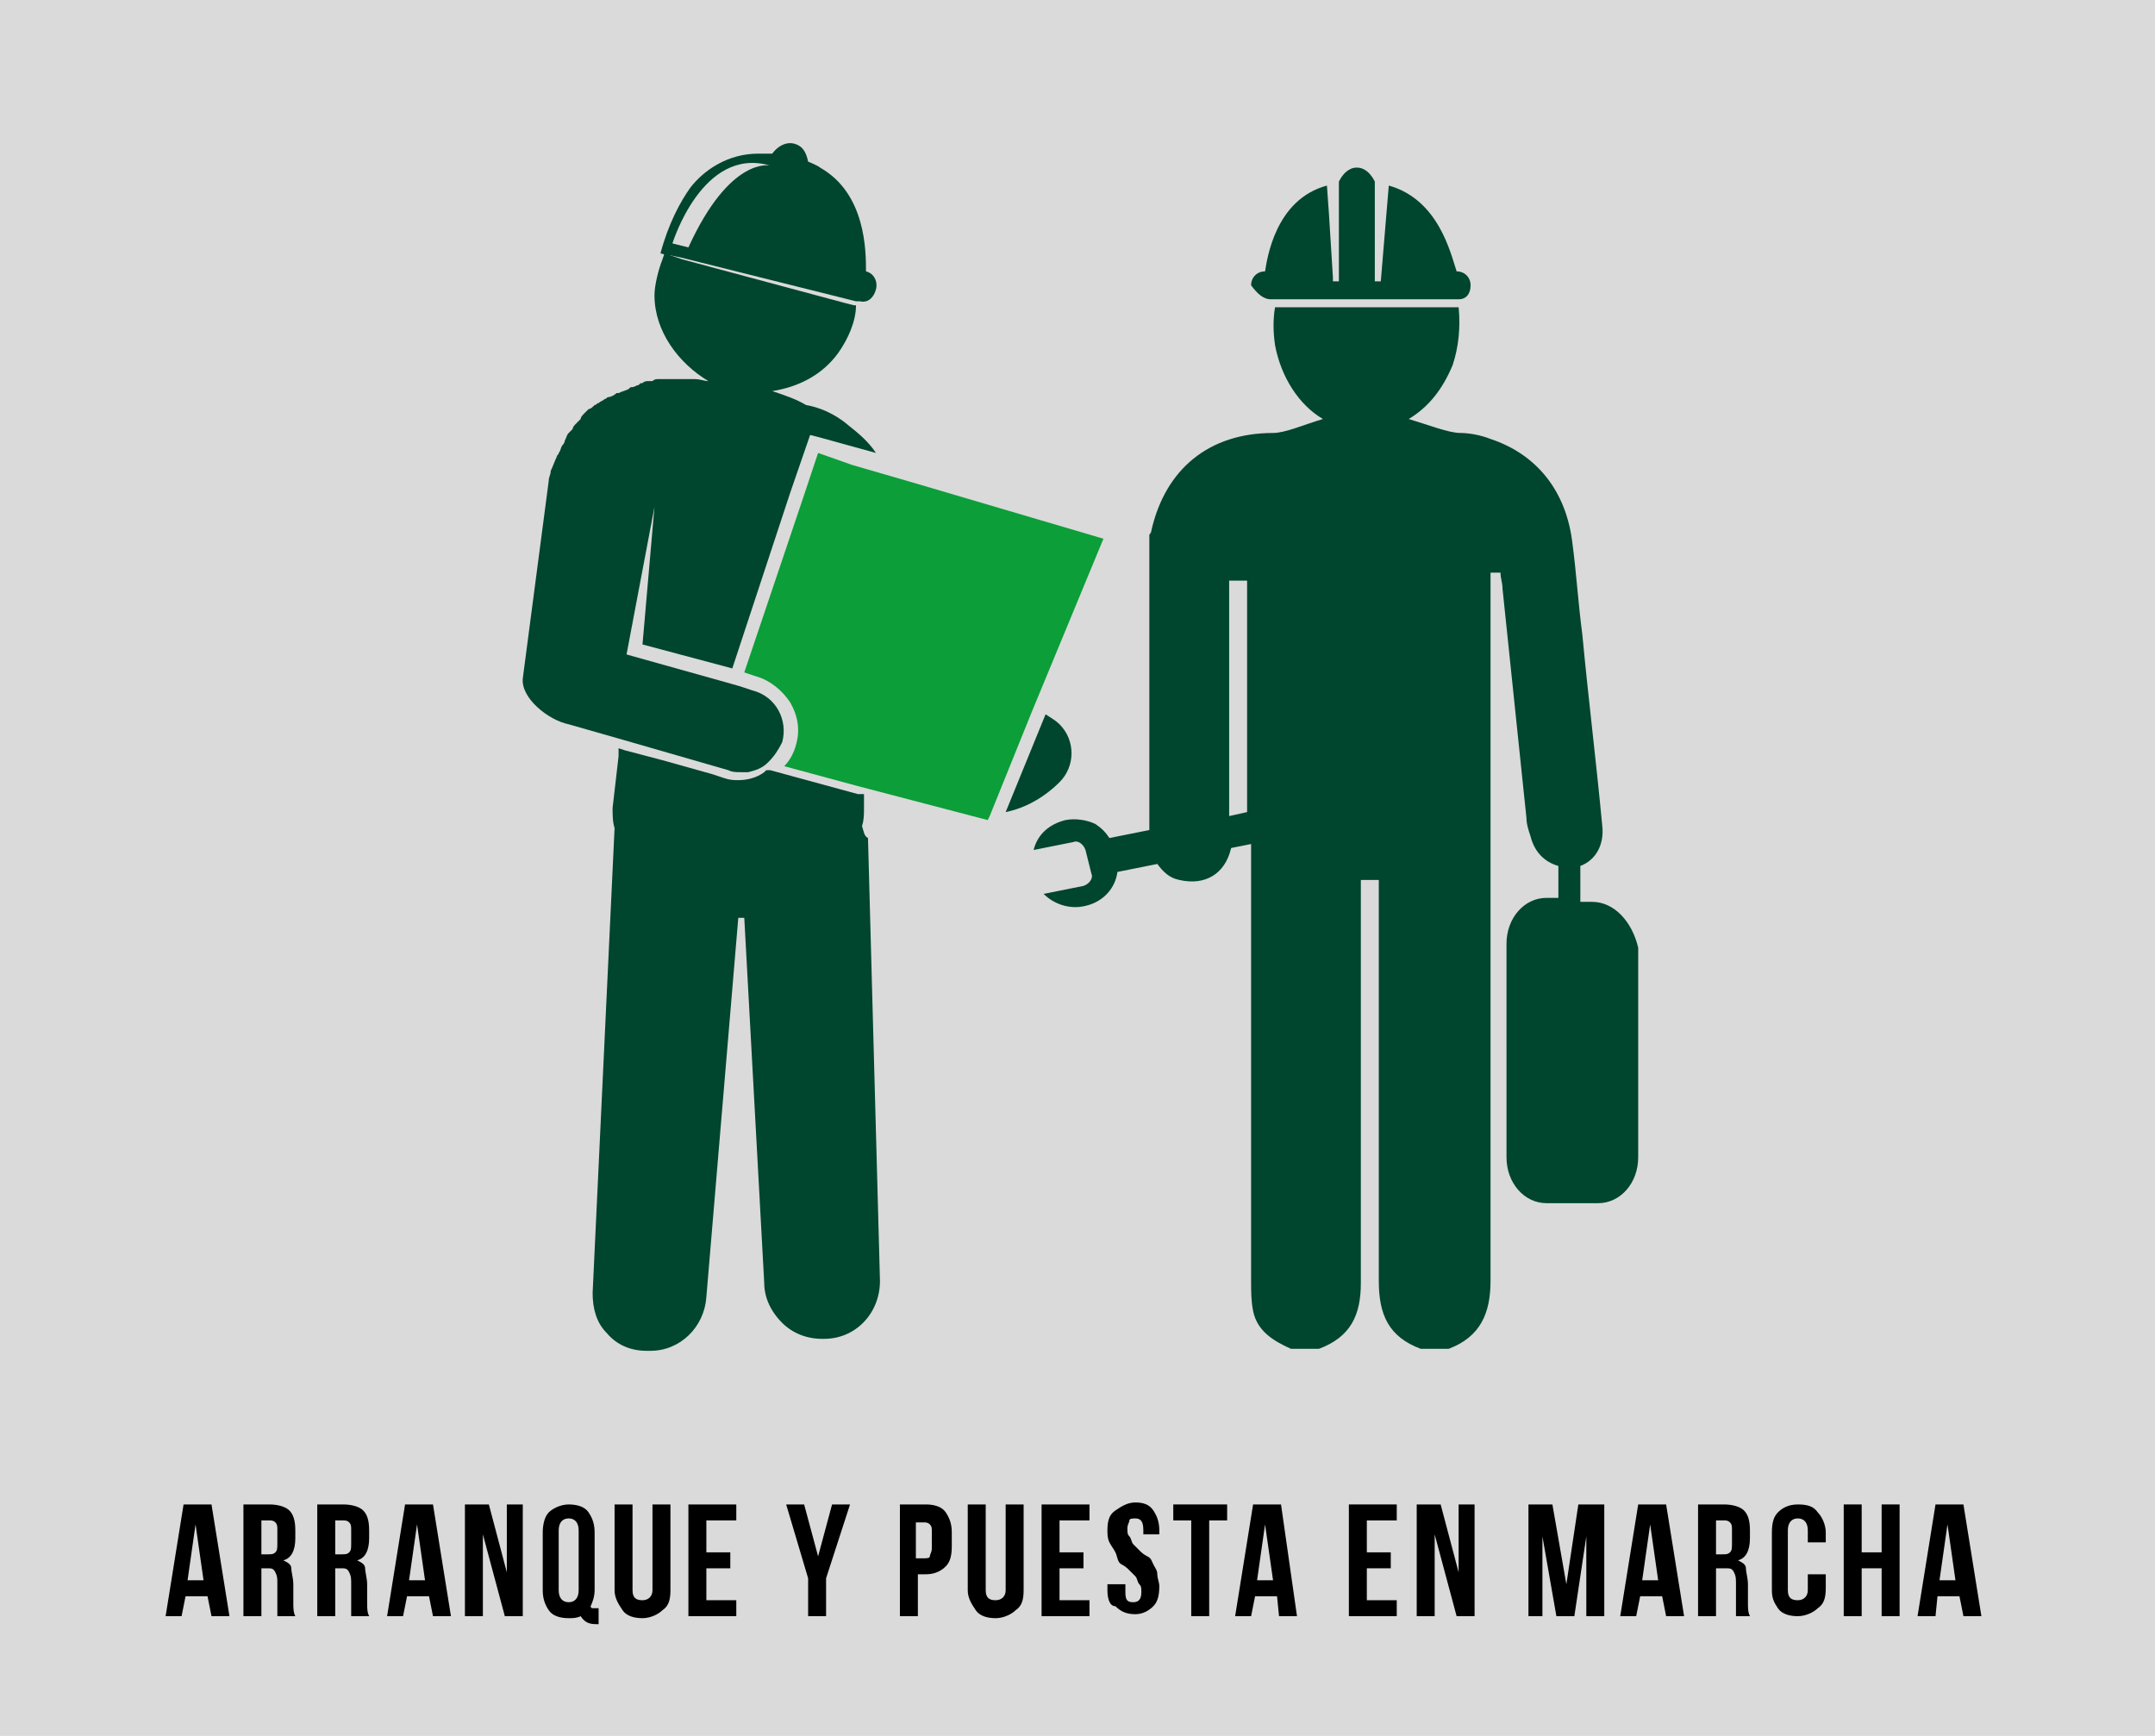
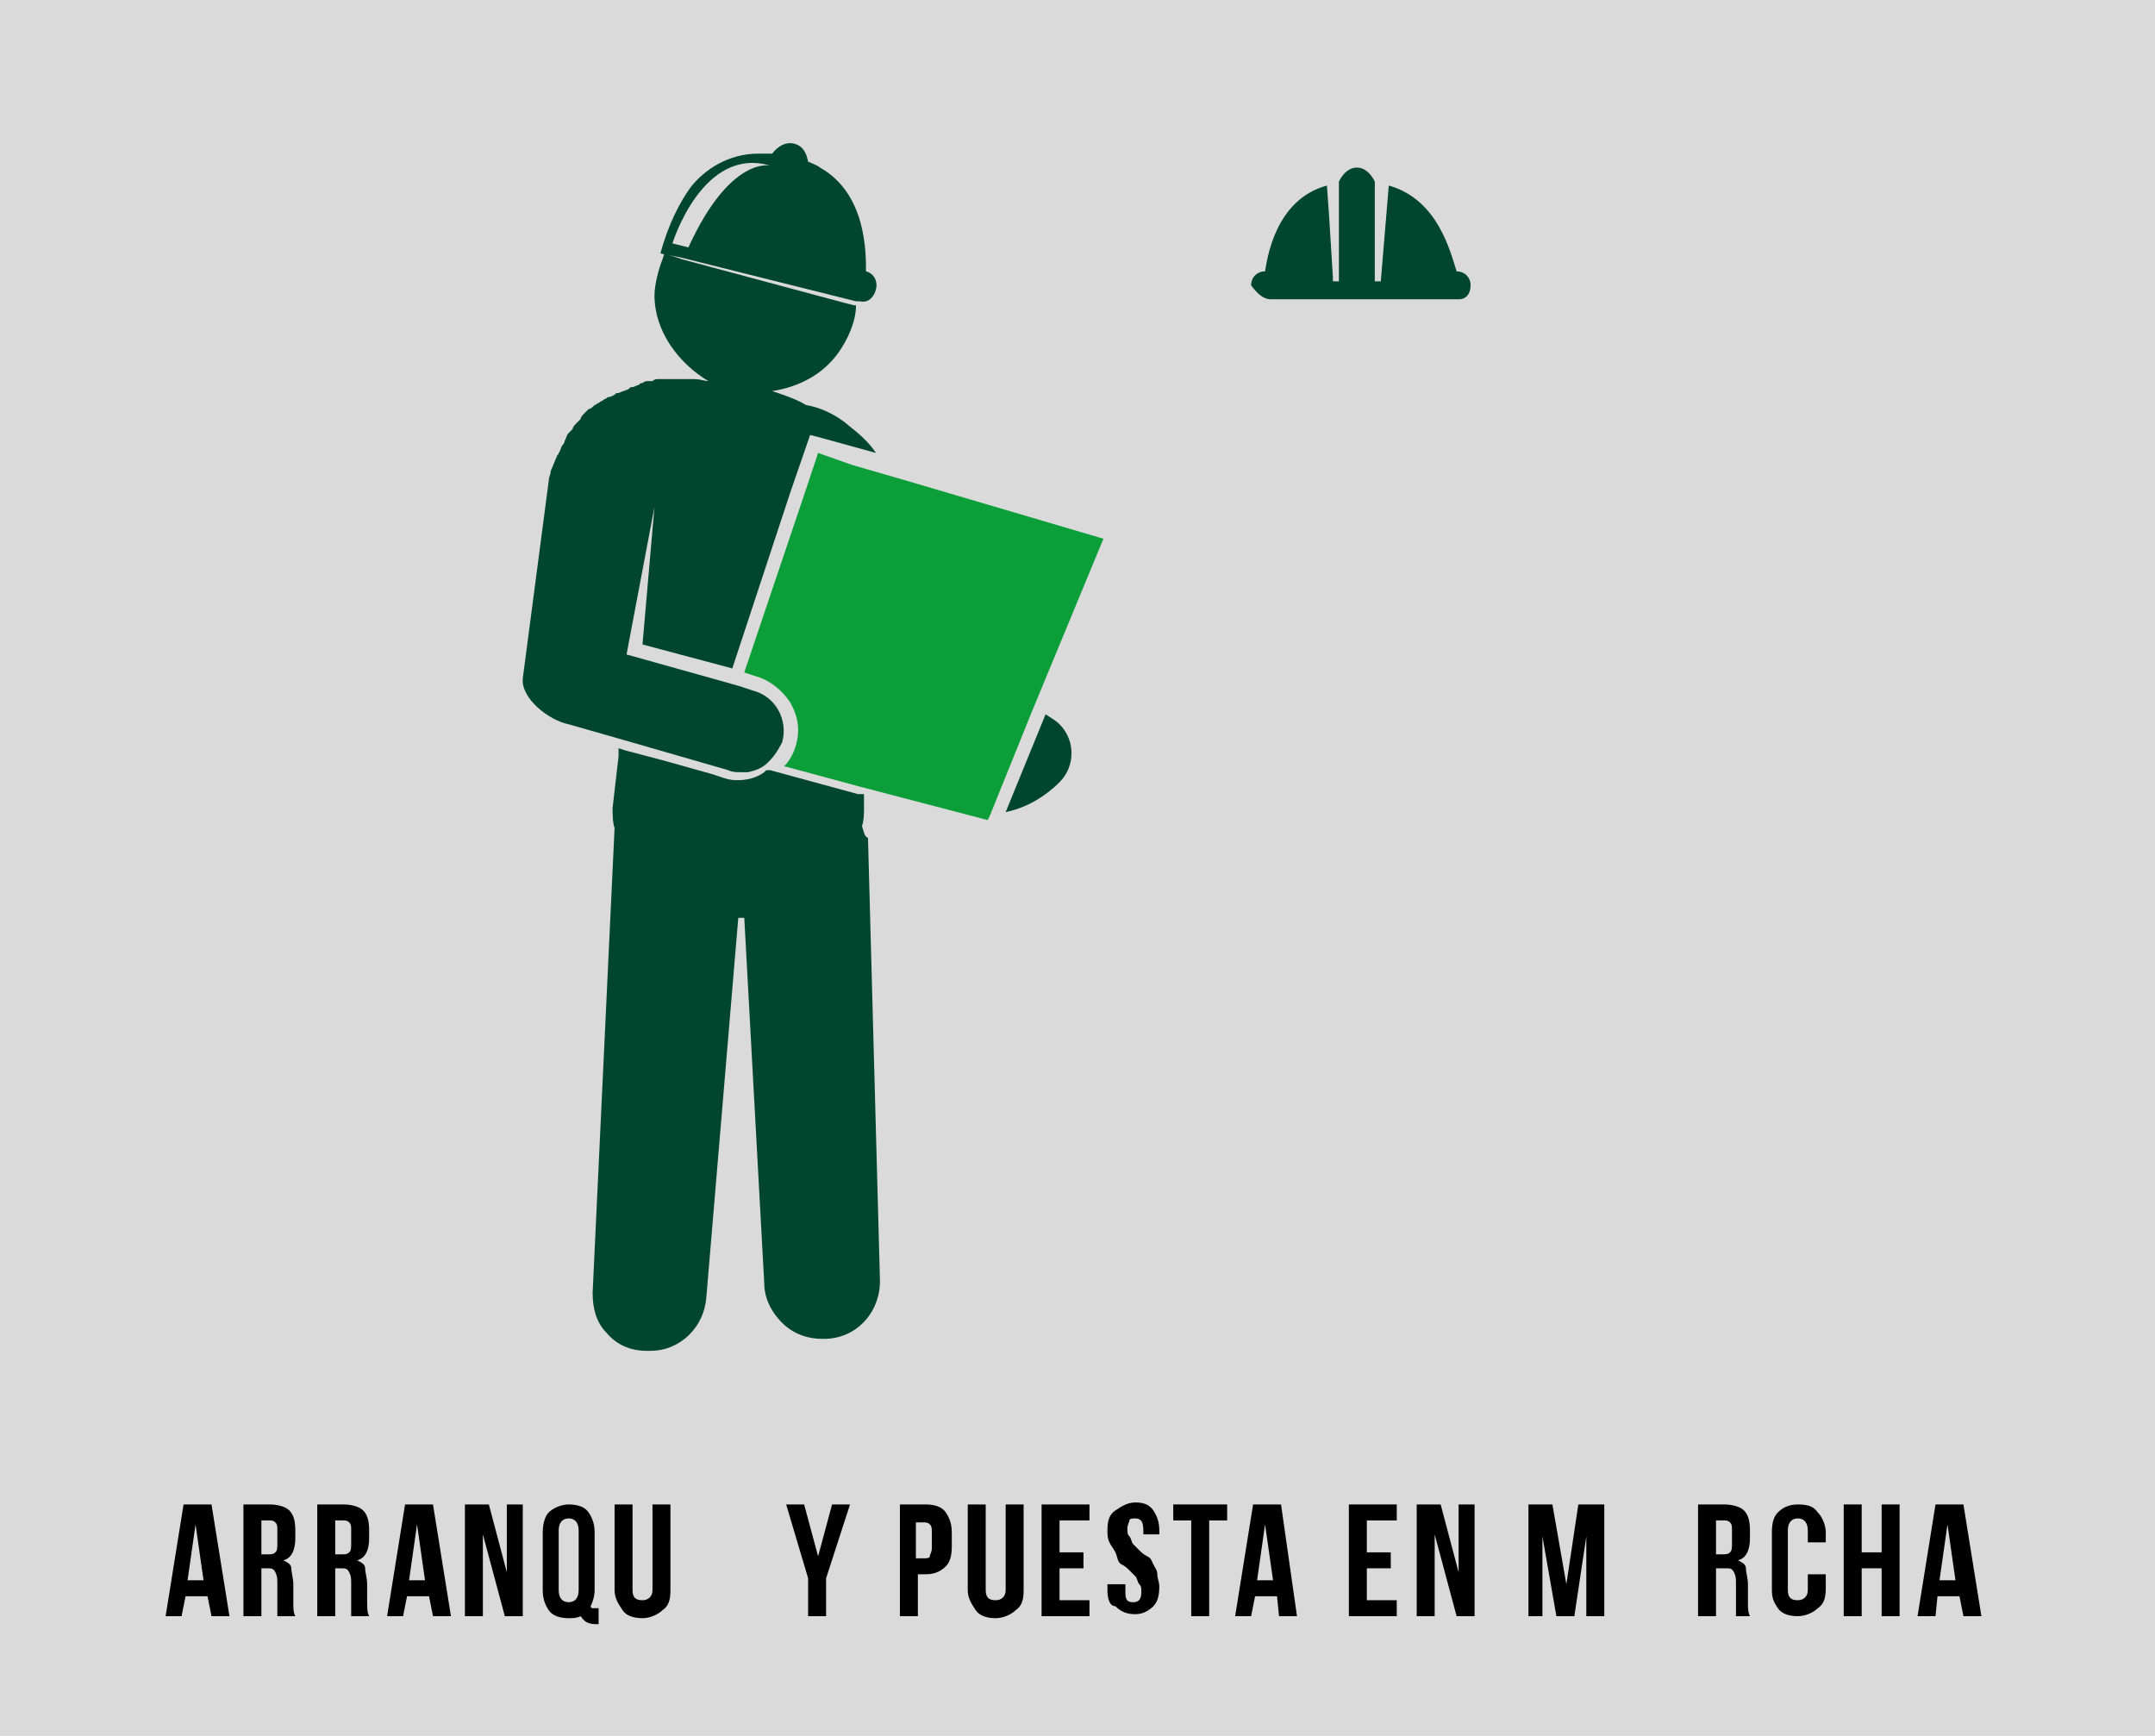
<svg xmlns="http://www.w3.org/2000/svg" version="1.1" id="Capa_1" x="0px" y="0px" viewBox="0 0 108 87" style="enable-background:new 0 0 108 87;" xml:space="preserve">
  <style type="text/css">
	.st0{fill:#DADADA;}
	.st1{fill:#17A84B;}
	.st2{fill:#FFFFFF;}
	.st3{fill:#006647;}
	.st4{fill-rule:evenodd;clip-rule:evenodd;fill:#00452E;}
	.st5{fill:#0C9E39;}
	.st6{fill-rule:evenodd;clip-rule:evenodd;fill:#006648;}
	.st7{fill:#00452E;}
	.st8{fill:#006648;}
	.st9{fill:#1F6345;}
	.st10{fill:#5E5C2B;}
	.st11{fill:#E0DA00;}
	.st12{clip-path:url(#SVGID_2_);}
	.st13{clip-path:url(#SVGID_6_);}
	.st14{fill:#1A1413;}
	.st15{fill:#216346;}
	.st16{fill:#067B35;}
	.st17{fill:#CDCF34;}
	.st18{fill:none;stroke:#006647;stroke-miterlimit:10;}
	.st19{fill:#00462E;}
</style>
  <rect x="0" y="0" class="st0" width="108" height="87" />
  <g>
    <path d="M8.3,81l0.9-5.6h1.4l0.9,5.6h-0.9l-0.2-1H9.3l-0.2,1H8.3z M9.4,79.2h0.8l-0.4-2.8L9.4,79.2z" />
    <path d="M12.2,81v-5.6h1.3c0.4,0,0.8,0.1,1,0.3s0.3,0.5,0.3,1v0.4c0,0.6-0.2,1-0.6,1.1c0.2,0.1,0.4,0.2,0.4,0.4s0.1,0.5,0.1,0.8   v0.9c0,0.3,0,0.5,0.1,0.7h-0.9c0-0.1,0-0.1,0-0.1s0-0.1,0-0.2s0-0.2,0-0.4v-0.9c0-0.3,0-0.4-0.1-0.6s-0.2-0.2-0.4-0.2h-0.3V81H12.2   z M13.1,77.9h0.3c0.2,0,0.3,0,0.4-0.1s0.1-0.2,0.1-0.5v-0.6c0-0.2,0-0.3-0.1-0.4s-0.2-0.1-0.3-0.1h-0.4V77.9z" />
    <path d="M15.9,81v-5.6h1.3c0.4,0,0.8,0.1,1,0.3s0.3,0.5,0.3,1v0.4c0,0.6-0.2,1-0.6,1.1c0.2,0.1,0.4,0.2,0.4,0.4s0.1,0.5,0.1,0.8   v0.9c0,0.3,0,0.5,0.1,0.7h-0.9c0-0.1,0-0.1,0-0.1s0-0.1,0-0.2s0-0.2,0-0.4v-0.9c0-0.3,0-0.4-0.1-0.6s-0.2-0.2-0.4-0.2h-0.3V81H15.9   z M16.8,77.9h0.3c0.2,0,0.3,0,0.4-0.1s0.1-0.2,0.1-0.5v-0.6c0-0.2,0-0.3-0.1-0.4s-0.2-0.1-0.3-0.1h-0.4V77.9z" />
    <path d="M19.4,81l0.9-5.6h1.4l0.9,5.6h-0.9l-0.2-1h-1.1l-0.2,1H19.4z M20.5,79.2h0.8l-0.4-2.8L20.5,79.2z" />
    <path d="M23.3,81v-5.6h1.2l0.9,3.4v-3.4h0.8V81h-0.9l-1.1-4.1V81H23.3z" />
    <path d="M27.2,79.7v-2.9c0-0.4,0.1-0.8,0.3-1c0.2-0.2,0.6-0.4,1-0.4s0.8,0.1,1,0.4s0.3,0.6,0.3,1v2.9c0,0.3-0.1,0.6-0.2,0.8   c0,0,0,0.1,0.1,0.1c0,0,0.1,0,0.2,0H30v0.8h-0.1c-0.4,0-0.6-0.1-0.8-0.4c-0.2,0.1-0.4,0.1-0.6,0.1c-0.4,0-0.8-0.1-1-0.4   S27.2,80.1,27.2,79.7z M28,79.7c0,0.4,0.2,0.6,0.5,0.6c0.3,0,0.5-0.2,0.5-0.6v-3c0-0.4-0.2-0.6-0.5-0.6c-0.3,0-0.5,0.2-0.5,0.6   V79.7z" />
    <path d="M30.8,79.7v-4.3h0.9v4.3c0,0.4,0.2,0.5,0.5,0.5c0.3,0,0.5-0.2,0.5-0.5v-4.3h0.9v4.3c0,0.5-0.1,0.8-0.4,1   c-0.2,0.2-0.6,0.4-1,0.4c-0.4,0-0.8-0.1-1-0.4S30.8,80.1,30.8,79.7z" />
-     <path d="M34.5,81v-5.6h2.4v0.8h-1.5v1.6h1.2v0.8h-1.2v1.6h1.5V81H34.5z" />
    <path d="M39.4,75.4h0.9L41,78l0.7-2.6h0.9l-1.2,3.7V81h-0.9v-1.9L39.4,75.4z" />
    <path d="M45.1,81v-5.6h1.3c0.4,0,0.8,0.1,1,0.4s0.3,0.6,0.3,1v0.7c0,0.5-0.1,0.8-0.3,1c-0.2,0.2-0.5,0.4-1,0.4h-0.4V81H45.1z    M45.9,78.1h0.4c0.1,0,0.3,0,0.3-0.1s0.1-0.2,0.1-0.4v-0.8c0-0.2,0-0.3-0.1-0.4s-0.2-0.1-0.3-0.1h-0.4V78.1z" />
    <path d="M48.5,79.7v-4.3h0.9v4.3c0,0.4,0.2,0.5,0.5,0.5c0.3,0,0.5-0.2,0.5-0.5v-4.3h0.9v4.3c0,0.5-0.1,0.8-0.4,1   c-0.2,0.2-0.6,0.4-1,0.4s-0.8-0.1-1-0.4S48.5,80.1,48.5,79.7z" />
    <path d="M52.2,81v-5.6h2.4v0.8h-1.5v1.6h1.2v0.8h-1.2v1.6h1.5V81H52.2z" />
    <path d="M55.5,79.7v-0.3h0.9v0.4c0,0.4,0.1,0.5,0.4,0.5s0.4-0.2,0.4-0.5c0-0.2,0-0.3-0.1-0.4c-0.1-0.1-0.1-0.3-0.2-0.4   c-0.1-0.1-0.2-0.2-0.3-0.3s-0.2-0.2-0.4-0.3S56,78,55.9,77.8s-0.2-0.3-0.3-0.5c-0.1-0.2-0.1-0.4-0.1-0.6c0-0.5,0.1-0.8,0.4-1   s0.6-0.4,1-0.4s0.7,0.1,0.9,0.4s0.3,0.6,0.3,1v0.2h-0.8v-0.2c0-0.4-0.1-0.6-0.4-0.6c-0.1,0-0.3,0-0.3,0.1s-0.1,0.2-0.1,0.4   c0,0.2,0,0.3,0.1,0.4s0.1,0.3,0.2,0.4s0.2,0.2,0.3,0.3s0.2,0.2,0.4,0.3s0.2,0.2,0.3,0.4s0.2,0.3,0.2,0.5s0.1,0.4,0.1,0.6   c0,0.5-0.1,0.8-0.3,1s-0.5,0.4-0.9,0.4s-0.7-0.1-1-0.4C55.6,80.5,55.5,80.1,55.5,79.7z" />
    <path d="M58.8,76.2v-0.8h2.7v0.8h-0.9V81h-0.9v-4.8H58.8z" />
    <path d="M61.9,81l0.9-5.6h1.4L65,81h-0.9L64,80h-1.1l-0.2,1H61.9z M63,79.2h0.8l-0.4-2.8L63,79.2z" />
    <path d="M67.6,81v-5.6H70v0.8h-1.5v1.6h1.2v0.8h-1.2v1.6H70V81H67.6z" />
    <path d="M71,81v-5.6h1.2l0.9,3.4v-3.4h0.8V81H73l-1.1-4.1V81H71z" />
    <path d="M76.6,81v-5.6h1.2l0.7,4l0.6-4h1.3V81h-0.9v-4l-0.6,4H78l-0.7-4v4H76.6z" />
-     <path d="M81.2,81l0.9-5.6h1.4l0.9,5.6h-0.9l-0.2-1h-1.1l-0.2,1H81.2z M82.3,79.2h0.8l-0.4-2.8L82.3,79.2z" />
    <path d="M85.1,81v-5.6h1.3c0.4,0,0.8,0.1,1,0.3s0.3,0.5,0.3,1v0.4c0,0.6-0.2,1-0.6,1.1c0.2,0.1,0.4,0.2,0.4,0.4s0.1,0.5,0.1,0.8   v0.9c0,0.3,0,0.5,0.1,0.7H87c0-0.1,0-0.1,0-0.1s0-0.1,0-0.2s0-0.2,0-0.4v-0.9c0-0.3,0-0.4-0.1-0.6s-0.2-0.2-0.4-0.2H86V81H85.1z    M86,77.9h0.3c0.2,0,0.3,0,0.4-0.1s0.1-0.2,0.1-0.5v-0.6c0-0.2,0-0.3-0.1-0.4s-0.2-0.1-0.3-0.1H86V77.9z" />
    <path d="M88.8,79.7v-2.9c0-0.5,0.1-0.8,0.3-1s0.5-0.4,1-0.4s0.8,0.1,1,0.4c0.2,0.2,0.4,0.6,0.4,1v0.5h-0.9v-0.6   c0-0.4-0.2-0.6-0.5-0.6c-0.3,0-0.5,0.2-0.5,0.6v3c0,0.4,0.2,0.5,0.5,0.5c0.3,0,0.5-0.2,0.5-0.5v-0.8h0.9v0.7c0,0.5-0.1,0.8-0.4,1   c-0.2,0.2-0.6,0.4-1,0.4s-0.8-0.1-1-0.4S88.8,80.1,88.8,79.7z" />
    <path d="M92.4,81v-5.6h0.9v2.4h1v-2.4h0.9V81h-0.9v-2.4h-1V81H92.4z" />
    <path d="M96.1,81l0.9-5.6h1.4l0.9,5.6h-0.9l-0.2-1h-1.1L97,81H96.1z M97.2,79.2h0.8l-0.4-2.8L97.2,79.2z" />
  </g>
  <g>
    <g>
-       <path class="st7" d="M79.8,45.2h-0.6v-1.8c0.8-0.3,1.2-1.1,1.1-2c-0.3-3.2-0.7-6.4-1-9.6c-0.2-1.5-0.3-3.1-0.5-4.6    c-0.3-2.5-1.7-4.4-4.1-5.2v0c-0.5-0.2-1.1-0.3-1.5-0.3c-0.6,0-1.6-0.4-2.6-0.7c1-0.6,1.7-1.5,2.2-2.7c0.3-0.9,0.4-1.9,0.3-2.9    h-0.1h-0.4h-8.2h-0.5h0c-0.1,0.6-0.1,1.2,0,1.9c0.3,1.6,1.2,3,2.4,3.7c-1,0.3-1.9,0.7-2.5,0.7c-3.2,0-5.4,1.8-6.1,4.9    c0,0.1-0.1,0.2-0.1,0.2c0,4.9,0,9.9,0,14.8l-2,0.4c-0.2-0.3-0.4-0.5-0.7-0.7c0,0,0,0,0,0c0,0,0,0,0,0c-0.4-0.2-1-0.3-1.5-0.2    c-0.8,0.2-1.4,0.7-1.6,1.5l2-0.4c0.2-0.1,0.5,0.1,0.6,0.4l0.3,1.2c0.1,0.2-0.1,0.5-0.4,0.6l-2,0.4c0.5,0.5,1.3,0.8,2.1,0.6    c0.9-0.2,1.5-0.9,1.6-1.7l2-0.4c0.3,0.4,0.6,0.7,1.1,0.8c1.3,0.3,2.3-0.3,2.6-1.6l1-0.2c0,7.3,0,14.6,0,21.9c0,0.5,0,1,0.1,1.5    c0.2,1,1,1.5,1.9,1.9c0.5,0,0.9,0,1.4,0c1.6-0.6,2.1-1.7,2.1-3.3c0-6.5,0-12.9,0-19.4c0-0.3,0-0.5,0-0.8c0.3,0,0.6,0,0.9,0    c0,0.3,0,0.6,0,0.8c0,6.4,0,12.9,0,19.3c0,1.7,0.5,2.8,2.1,3.4c0.5,0,0.9,0,1.4,0c1.6-0.6,2.1-1.8,2.1-3.4c0-11.4,0-22.9,0-34.3    c0-0.2,0-0.3,0-0.5c0-0.1,0-0.3,0-0.4l0-0.3c0.4,0,0.4,0,0.5,0c0,0.3,0.1,0.5,0.1,0.8c0.4,3.8,0.8,7.7,1.2,11.5    c0,0.3,0.1,0.6,0.2,0.9c0.2,0.8,0.7,1.3,1.4,1.5v1.6h-0.6c-1.1,0-2,1-2,2.3V58c0,1.3,0.9,2.3,2,2.3h2.6c1.1,0,2-1,2-2.3V47.5    C81.8,46.2,80.9,45.2,79.8,45.2z M62.5,30c0,3.6,0,7.1,0,10.7l-0.9,0.2c0-3.7,0-7.3,0-11c0-0.2,0-0.5,0-0.8c0.3,0,0.6,0,0.9,0    C62.5,29.4,62.5,29.7,62.5,30z" />
      <path class="st7" d="M63.7,15L63.7,15L63.7,15h0.6h8.3H73h0.1c0,0,0,0,0,0c0.4,0,0.6-0.3,0.6-0.7c0-0.4-0.3-0.7-0.7-0.7h0    c-0.3-0.9-0.9-3.6-3.4-4.3l-0.1,1.2l-0.3,3.6h-0.3v-3.7V10V9.1c0,0,0,0,0,0c-0.2-0.4-0.5-0.7-0.9-0.7c-0.4,0-0.7,0.3-0.9,0.7    c0,0,0,0,0,0v0.8v0.5V14v0.1h-0.3v-0.2l-0.2-3.2l-0.1-1.4c-2.6,0.7-3,3.7-3.1,4.3h0c-0.4,0-0.7,0.3-0.7,0.7    C63,14.7,63.3,15,63.7,15z" />
      <path class="st7" d="M43.2,41.4c0.1-0.3,0.1-0.6,0.1-0.9v-0.4v-0.3L43,39.8l-4.4-1.2l-0.2,0l-0.1,0.1c-0.4,0.3-0.9,0.4-1.3,0.4    c-0.2,0-0.4,0-0.7-0.1l-0.6-0.2l-2.5-0.7l-1.9-0.5L31,37.5l0,0.4l-0.3,2.6l0,0v0c0,0.3,0,0.7,0.1,1l-1.1,23.3c0,0.8,0.2,1.5,0.7,2    c0.5,0.6,1.2,0.9,2,0.9c0.1,0,0.1,0,0.2,0c1.5,0,2.7-1.2,2.8-2.7l1.6-19c0,0,0.1,0,0.1,0c0,0,0,0,0,0h0c0,0,0,0,0.1,0    c0,0,0,0,0.1,0l1,18.3c0,0.7,0.3,1.4,0.9,2c0.5,0.5,1.2,0.8,2,0.8c0,0,0,0,0.1,0c1.6,0,2.8-1.3,2.8-2.9l-0.6-22.2    C43.3,41.9,43.3,41.7,43.2,41.4z M36.7,45.9C36.7,45.9,36.7,45.9,36.7,45.9L36.7,45.9L36.7,45.9z M36.7,45.9    C36.7,45.9,36.7,45.9,36.7,45.9C36.7,45.9,36.7,45.9,36.7,45.9z M37.1,45.8C37.1,45.8,37.1,45.8,37.1,45.8    C37.1,45.8,37.1,45.8,37.1,45.8z M37,45.8C37,45.8,37,45.8,37,45.8C37,45.8,37,45.8,37,45.8z M37,45.9C37,45.9,37,45.9,37,45.9    C37,45.9,37,45.9,37,45.9z M37,45.9C37,45.9,37,45.9,37,45.9C37,45.9,37,45.9,37,45.9z M36.9,45.9C36.9,45.9,36.9,45.9,36.9,45.9    C36.9,45.9,36.9,45.9,36.9,45.9z M36.9,45.9C36.9,45.9,36.9,45.9,36.9,45.9C36.9,45.9,36.9,45.9,36.9,45.9z M36.9,45.9    C36.9,45.9,36.9,45.9,36.9,45.9C36.9,45.9,36.9,45.9,36.9,45.9z M36.9,45.9C36.9,45.9,36.9,45.9,36.9,45.9    C36.9,45.9,36.9,45.9,36.9,45.9z M36.9,45.9C36.8,45.9,36.8,45.9,36.9,45.9C36.8,45.9,36.8,45.9,36.9,45.9z M36.8,45.9    C36.8,45.9,36.8,45.9,36.8,45.9C36.8,45.9,36.8,45.9,36.8,45.9z M36.8,45.9C36.8,45.9,36.8,45.9,36.8,45.9    C36.8,45.9,36.8,45.9,36.8,45.9z M36.8,45.9C36.8,45.9,36.8,45.9,36.8,45.9C36.8,45.9,36.8,45.9,36.8,45.9z" />
      <path class="st7" d="M53.1,36.3c-0.2-0.2-0.4-0.3-0.7-0.5l-2,4.9c1.5-0.3,2.5-1.3,2.7-1.5C53.9,38.4,53.9,37.1,53.1,36.3z" />
      <path class="st5" d="M55.3,27l-9.5-2.8l-3.1-0.9L41,22.7l-0.7,2.1l-3,8.9l0.6,0.2c0.7,0.2,1.3,0.7,1.7,1.3    c0.4,0.7,0.5,1.4,0.3,2.1c-0.1,0.4-0.3,0.8-0.6,1.1l3.7,1l6.5,1.7l0.1-0.2l2.1-5.2L55.3,27z" />
      <path class="st7" d="M36.5,38.6c0.2,0.1,0.4,0.1,0.6,0.1c0.1,0,0.3,0,0.4,0c0.4-0.1,0.7-0.2,1-0.5c0.3-0.3,0.5-0.6,0.7-1    c0.3-1.1-0.3-2.3-1.5-2.6l-0.6-0.2l-0.7-0.2l-5-1.4l1.4-7.4l-0.6,6.9l4.5,1.2l2.9-8.8l1-2.9l0.4,0.1c0,0,0,0,0,0l2.9,0.8    c-0.4-0.6-0.9-1-1.4-1.4c-0.7-0.6-1.5-0.9-2.1-1c-0.5-0.3-1.1-0.5-1.7-0.7c1.3-0.2,2.5-0.8,3.3-1.9c0.5-0.7,0.9-1.6,0.9-2.4    l-0.1,0l-0.4-0.1L34.2,13l-0.9-0.3L33.2,13c-0.2,0.5-0.4,1.3-0.4,1.8c0,1.8,1.2,3.4,2.7,4.3c-0.2,0-0.4-0.1-0.7-0.1    c-0.2,0-0.4,0-0.6,0c0,0,0,0-0.1,0c0,0,0,0-0.1,0c-0.1,0-0.1,0-0.2,0c-0.1,0-0.2,0-0.2,0c-0.1,0-0.1,0-0.2,0c-0.1,0-0.2,0-0.2,0    c-0.1,0-0.1,0-0.2,0c-0.1,0-0.2,0-0.3,0.1c-0.1,0-0.1,0-0.2,0c-0.1,0-0.2,0-0.3,0.1c-0.1,0-0.1,0-0.2,0.1c-0.1,0-0.2,0.1-0.3,0.1    c-0.1,0-0.1,0-0.2,0.1c-0.2,0.1-0.3,0.1-0.5,0.2c0,0,0,0-0.1,0c-0.1,0.1-0.3,0.2-0.4,0.2c-0.1,0-0.1,0.1-0.2,0.1    c-0.1,0.1-0.2,0.1-0.3,0.2c-0.1,0-0.1,0.1-0.2,0.1c-0.1,0.1-0.2,0.2-0.3,0.2c-0.1,0.1-0.1,0.1-0.2,0.2c-0.1,0.1-0.2,0.2-0.2,0.3    c-0.1,0.1-0.1,0.1-0.2,0.2c-0.1,0.1-0.2,0.2-0.2,0.3c-0.1,0.1-0.1,0.1-0.2,0.2c-0.1,0.1-0.1,0.2-0.2,0.4c0,0.1-0.1,0.2-0.1,0.2    c-0.1,0.1-0.1,0.3-0.2,0.4c0,0.1-0.1,0.1-0.1,0.2c-0.1,0.2-0.2,0.5-0.3,0.7c0,0.2-0.1,0.3-0.1,0.5L26.2,34c-0.1,1,1.3,2.1,2.3,2.3    l2.8,0.8L36.5,38.6z" />
    </g>
    <g>
      <path class="st7" d="M43.4,13.6L43.4,13.6c0-1,0-3.9-2.3-5.2c-0.1-0.1-0.6-0.3-0.6-0.3c-0.1-0.5-0.3-0.8-0.7-0.9    c-0.4-0.1-0.8,0.1-1.1,0.5c0,0-0.6,0-0.7,0l0,0c-1.5,0-2.7,0.8-3.4,1.7c-0.5,0.7-1.1,1.8-1.5,3.3c0,0,0.4,0.1,0.4,0.1l0.1,0l0,0    l0.5,0.1l8.4,2.1l0.4,0.1l0.1,0c0,0,0,0,0.1,0c0.4,0.1,0.7-0.2,0.8-0.6C44,14.1,43.8,13.7,43.4,13.6z M34.5,12.4l-0.8-0.2    c0,0,1.5-4.9,4.9-3.9C38.6,8.3,36.6,7.8,34.5,12.4z" />
    </g>
  </g>
</svg>